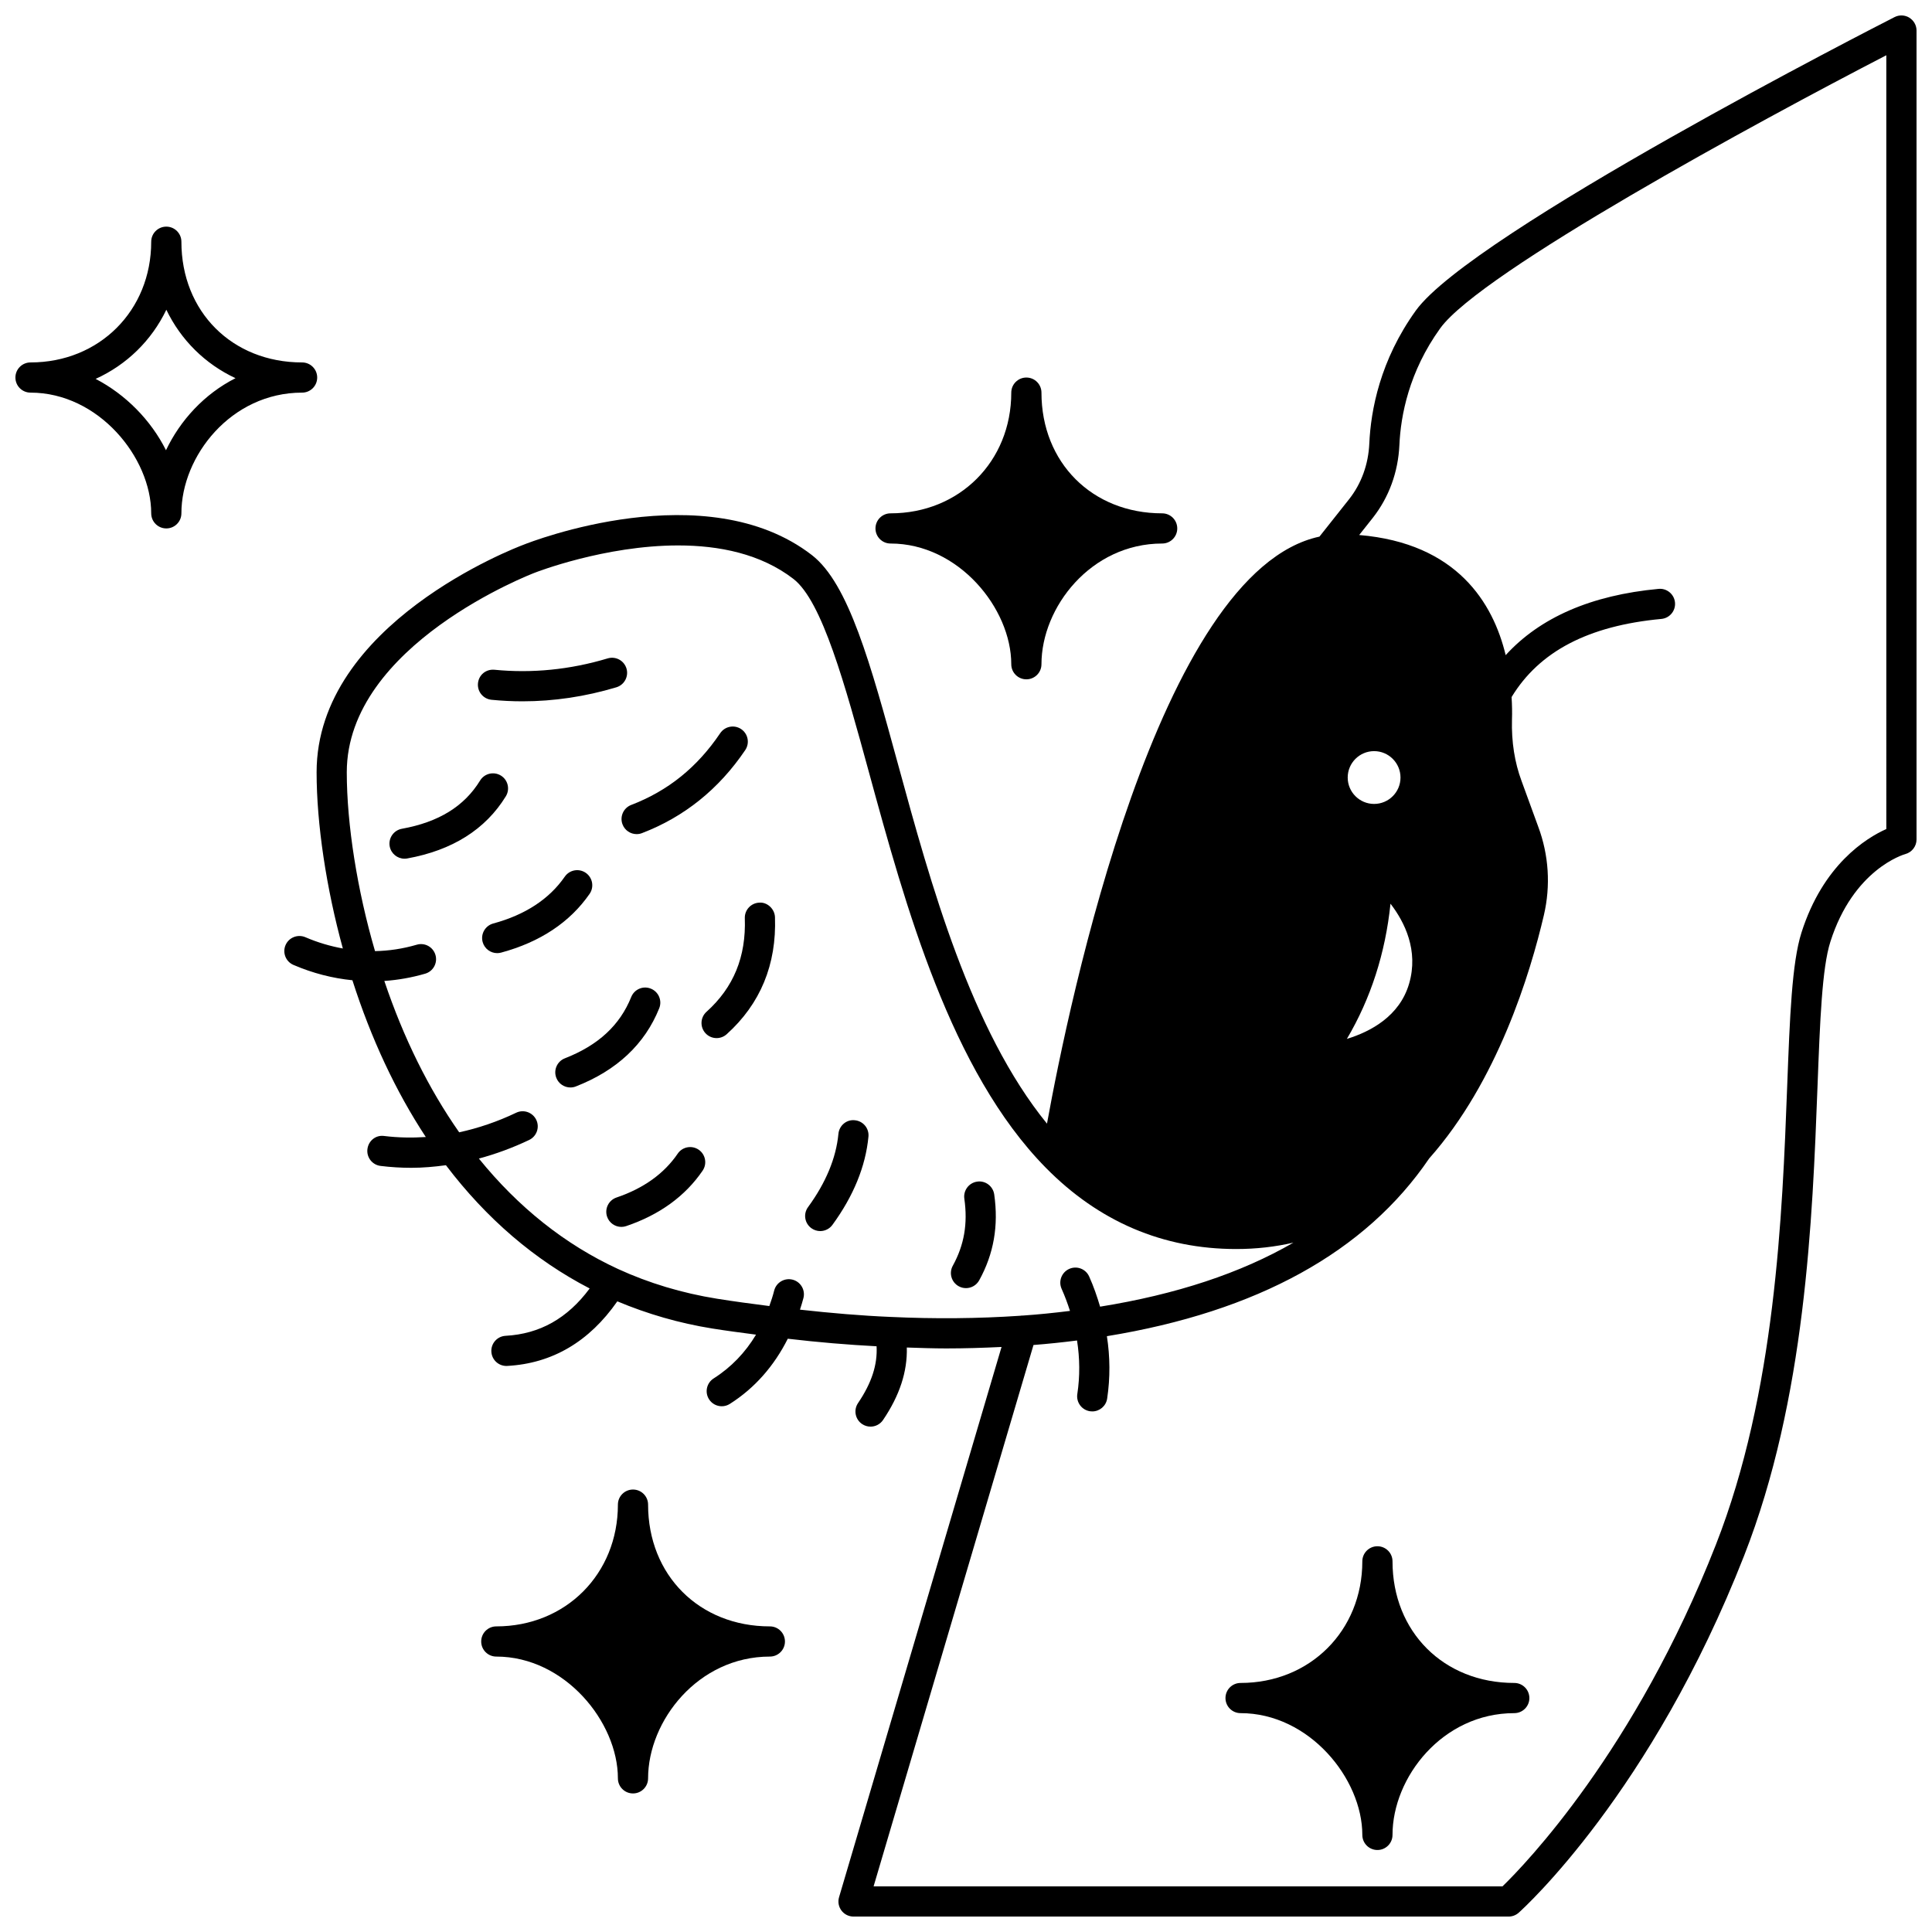
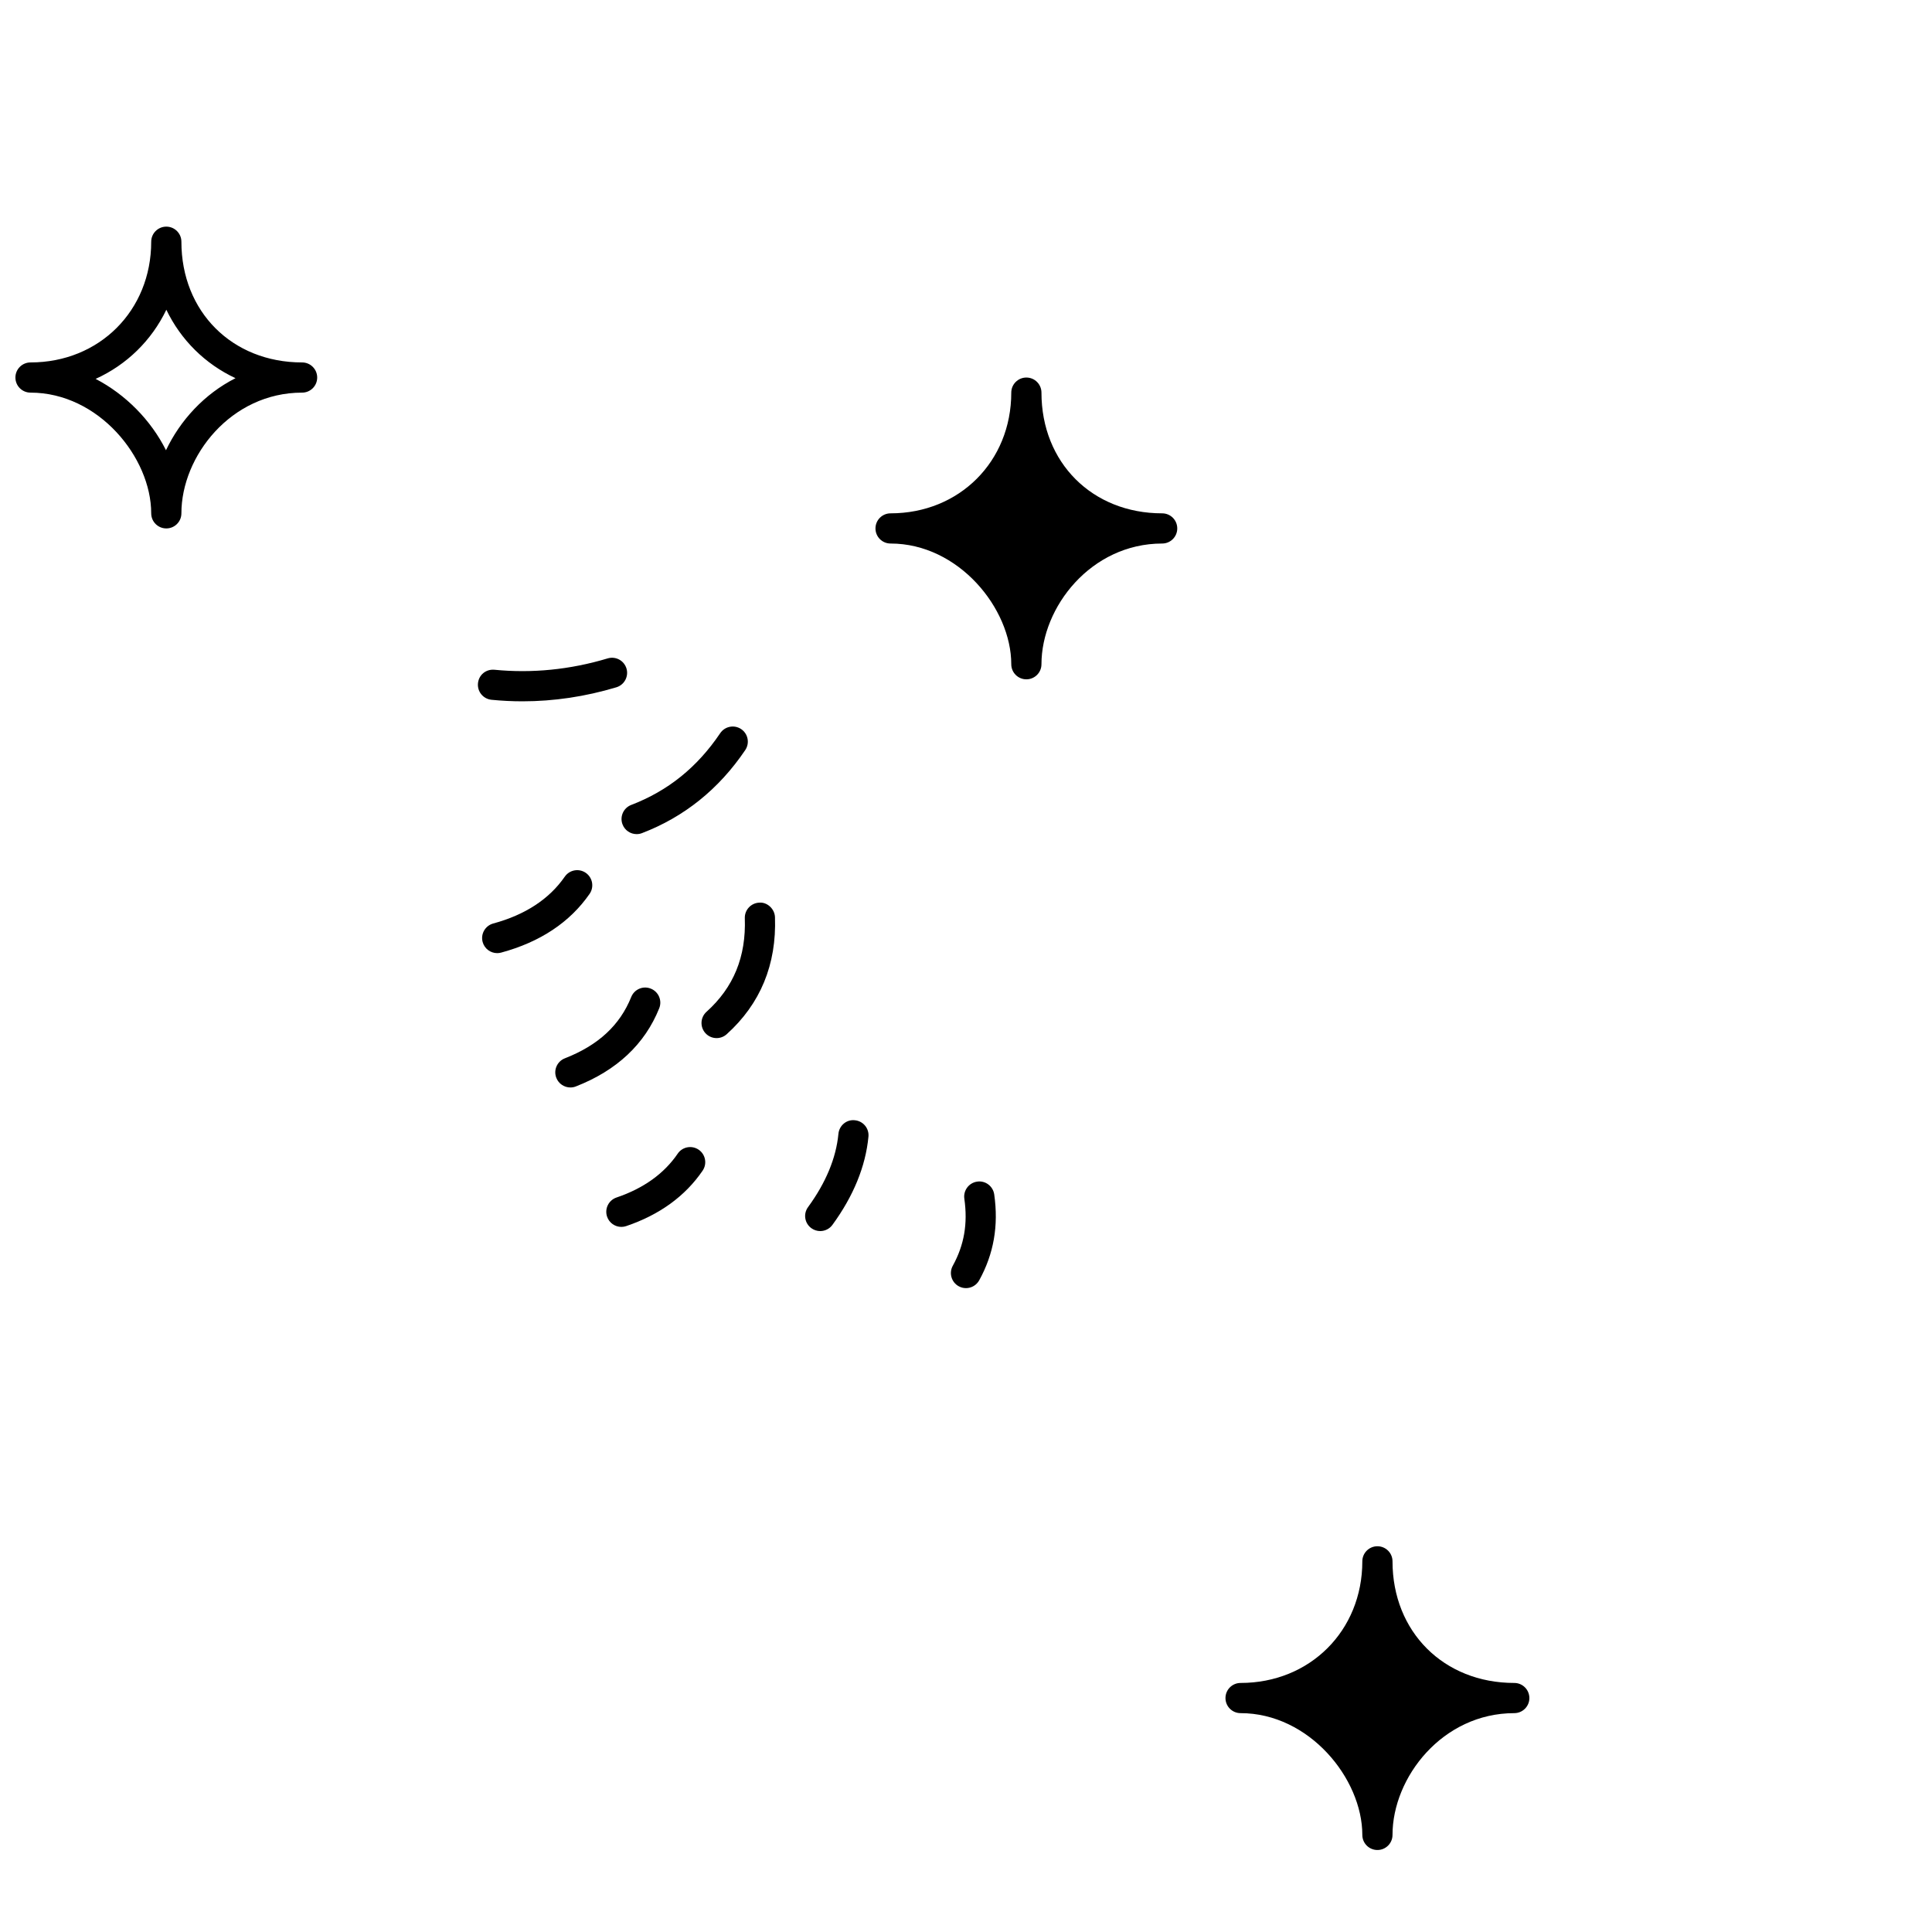
<svg xmlns="http://www.w3.org/2000/svg" width="800px" height="800px" version="1.1" viewBox="144 144 512 512">
  <defs>
    <clipPath id="b">
-       <path d="m219 148.09h432.9v503.81h-432.9z" />
-     </clipPath>
+       </clipPath>
    <clipPath id="a">
      <path d="m148.09 204h80.906v81h-80.906z" />
    </clipPath>
  </defs>
  <g clip-path="url(#b)">
-     <path d="m649.99 148.68c-1.188-0.723-2.668-0.785-3.906-0.152-4.566 2.324-111.99 57.211-126.86 77.75-9.488 13.164-11.949 26.441-12.344 35.266-0.25 5.516-2.098 10.613-5.34 14.73l-7.871 9.934c-42.68 9.176-66.352 123.3-72.207 155.57-20.18-24.777-30.809-63.516-39.457-95.16-7.324-26.789-13.109-47.953-22.828-55.5-28.043-21.699-74.496-3.535-76.383-2.777-2.234 0.832-54.891 20.973-54.891 60.32 0 13.699 2.574 30.766 6.957 46.699-3.324-0.609-6.648-1.574-9.938-2.992-2.012-0.855-4.379 0.066-5.25 2.094-0.871 2.027 0.066 4.379 2.094 5.25 5.144 2.215 10.395 3.543 15.625 4.066 4.953 15.461 11.465 29.414 19.449 41.543-3.68 0.238-7.359 0.18-11.016-0.273-2.254-0.324-4.191 1.289-4.453 3.481-0.27 2.191 1.289 4.188 3.481 4.453 2.707 0.336 5.43 0.5 8.152 0.5 3.062 0 6.121-0.273 9.168-0.688 10.75 14.172 23.539 25.133 38.098 32.664-5.891 7.934-13.215 12.047-22.285 12.547-2.207 0.121-3.898 2.008-3.769 4.211 0.117 2.133 1.879 3.777 3.988 3.777 0.074 0 0.148 0 0.223-0.008 11.961-0.656 21.734-6.453 29.168-17.117 7.957 3.34 16.387 5.793 25.16 7.199 3.832 0.617 7.723 1.113 11.602 1.629-2.856 4.766-6.609 8.664-11.23 11.602-1.863 1.184-2.414 3.656-1.23 5.519 0.758 1.199 2.055 1.855 3.379 1.855 0.734 0 1.477-0.203 2.141-0.625 6.644-4.219 11.738-10.086 15.355-17.27 8.059 0.945 15.93 1.605 23.531 2 0.266 4.883-1.312 9.734-4.914 15.051-1.238 1.828-0.758 4.312 1.07 5.555 0.688 0.465 1.465 0.688 2.238 0.688 1.281 0 2.543-0.613 3.316-1.754 4.414-6.512 6.469-12.844 6.301-19.211 3.492 0.113 6.988 0.242 10.441 0.242 4.957 0 9.832-0.156 14.664-0.387l-43.062 145.82c-0.359 1.211-0.125 2.516 0.633 3.527 0.75 1.012 1.938 1.602 3.203 1.602h173.61c0.984 0 1.93-0.363 2.668-1.02 1.422-1.273 35.18-31.945 59.715-94.559 16.324-41.594 18.137-89.359 19.465-124.23 0.672-17.633 1.199-31.559 3.414-38.516 6.098-19.188 19.348-23.102 19.879-23.25 1.734-0.477 2.957-2.059 2.957-3.875v-214.36c0-1.387-0.723-2.68-1.91-3.406zm-141.84 208.37c-3.859 0-6.996-3.141-6.996-6.996 0-3.859 3.141-6.996 6.996-6.996 3.859 0 6.996 3.141 6.996 6.996 0.004 3.856-3.137 6.996-6.996 6.996zm4.344 26.438c3.762 4.887 7.496 12.387 4.934 21.191-2.516 8.641-10.242 12.727-16.492 14.641 6.328-10.707 10.199-22.707 11.559-35.832zm-132.49 109.51c-7.691-0.32-15.777-1.012-24.004-1.926 0.328-1.023 0.656-2.043 0.922-3.09 0.543-2.141-0.75-4.32-2.894-4.863-2.141-0.531-4.312 0.75-4.863 2.894-0.352 1.391-0.793 2.746-1.285 4.102-4.637-0.59-9.297-1.211-13.879-1.945-9.211-1.477-18.043-4.125-26.23-7.883-14.012-6.469-26.379-16.312-36.863-29.258 4.473-1.207 8.934-2.836 13.324-4.93 1.996-0.953 2.84-3.34 1.887-5.328-0.957-1.992-3.348-2.84-5.328-1.887-4.984 2.383-10.051 4.09-15.102 5.188-8.102-11.57-14.758-25.023-19.836-40.113 3.629-0.246 7.254-0.887 10.832-1.926 2.121-0.617 3.336-2.84 2.719-4.957-0.617-2.113-2.816-3.348-4.957-2.719-3.707 1.078-7.348 1.625-11.062 1.699-4.695-16.062-7.484-33.566-7.484-47.398 0-33.797 49.211-52.648 49.781-52.867 0.285-0.113 18.559-7.246 38.051-7.246 10.746 0 21.875 2.172 30.551 8.887 7.606 5.906 13.629 27.945 20.012 51.285 9.637 35.25 21.633 79.121 46.848 104.74 14.07 14.297 31.051 21.547 50.473 21.547 5.234 0 10.285-0.566 15.152-1.695-13.941 8.078-31.086 13.734-51.23 16.969-0.801-2.695-1.711-5.356-2.902-8-0.906-2.012-3.262-2.91-5.289-2.004-2.012 0.91-2.91 3.273-2.004 5.289 0.871 1.934 1.582 3.879 2.211 5.84-4.164 0.516-8.328 0.953-12.453 1.23-0.262-0.012-0.5 0.02-0.754 0.055-11.078 0.75-22.621 0.859-34.34 0.309zm263.89-129.3c-5.414 2.43-16.773 9.492-22.484 27.445-2.547 7.988-3.09 22.398-3.785 40.637-1.301 34.305-3.086 81.285-18.914 121.62-21.383 54.566-50.59 84.734-56.531 90.504l-166.67 0.004 42.375-143.47c3.832-0.301 7.684-0.699 11.539-1.195 0.738 4.691 0.793 9.453 0.074 14.203-0.328 2.184 1.18 4.223 3.363 4.551 0.199 0.027 0.402 0.043 0.598 0.043 1.945 0 3.652-1.418 3.949-3.406 0.828-5.535 0.781-11.074-0.07-16.531 39.828-6.496 68.57-22.312 85.406-47.098 18.109-20.379 26.816-49.129 30.402-64.488 1.824-7.816 1.301-15.926-1.496-23.426l-4.414-12.102c-1.844-4.941-2.699-10.426-2.547-16.246 0.07-1.887 0.023-3.945-0.102-6.016 7.352-12.09 20.328-18.898 39.695-20.703 2.199-0.207 3.816-2.156 3.609-4.356-0.207-2.203-2.172-3.82-4.356-3.609-17.914 1.672-31.441 7.617-40.516 17.562-3.312-13.785-12.875-29.66-38.82-31.836l3.602-4.543c4.285-5.445 6.727-12.129 7.055-19.324 0.344-7.742 2.504-19.387 10.836-30.941 10.754-14.852 84.133-54.719 118.2-72.332z" />
-   </g>
+     </g>
  <path d="m545.3 590c-18.695 0-32.27-13.555-32.27-32.227 0-2.211-1.789-4-4-4-2.211 0-4 1.789-4 4 0 18.375-13.871 32.227-32.266 32.227-2.211 0-4 1.789-4 4 0 2.211 1.789 4 4 4 18.172 0 32.266 17.344 32.266 32.27 0 2.211 1.789 4 4 4 2.211 0 4-1.789 4-4 0-15.262 13.25-32.27 32.27-32.27 2.211 0 4-1.789 4-4-0.004-2.211-1.789-4-4-4z" />
-   <path d="m348.02 575.01c-18.695 0-32.27-13.57-32.27-32.266 0-2.211-1.789-4-4-4s-4 1.789-4 4c0 18.398-13.855 32.266-32.227 32.266-2.211 0-4 1.789-4 4 0 2.211 1.789 4 4 4 18.148 0 32.227 17.344 32.227 32.27 0 2.211 1.789 4 4 4s4-1.789 4-4c0-15.262 13.25-32.27 32.27-32.27 2.211 0 4-1.789 4-4-0.004-2.215-1.789-4-4-4z" />
  <g clip-path="url(#a)">
    <path d="m228.06 244.05c0-2.211-1.789-4-4-4-18.535 0-31.988-13.449-31.988-31.988 0-2.211-1.789-4-4-4-2.211 0-4 1.789-4 4 0 18.238-13.75 31.988-31.988 31.988-2.211 0-4 1.789-4 4 0 2.211 1.789 4 4 4 18.016 0 31.988 17.199 31.988 31.988 0 2.211 1.789 4 4 4 2.211 0 4-1.789 4-4 0-15.129 13.137-31.988 31.988-31.988 2.215 0 4-1.789 4-4zm-40.07 19.266c-4.019-8.008-10.695-14.766-18.645-18.906 8.254-3.75 14.824-10.18 18.738-18.324 3.852 8.012 10.266 14.367 18.328 18.137-8.277 4.195-14.645 11.16-18.422 19.094z" />
  </g>
  <path d="m380.01 288.04c18.016 0 31.988 17.199 31.988 31.988 0 2.211 1.789 4 4 4 2.211 0 4-1.789 4-4 0-15.129 13.137-31.988 31.988-31.988 2.211 0 4-1.789 4-4 0-2.211-1.789-4-4-4-18.535 0-31.988-13.449-31.988-31.988 0-2.211-1.789-4-4-4-2.211 0-4 1.789-4 4 0 18.238-13.75 31.988-31.988 31.988-2.211 0-4 1.789-4 4 0 2.211 1.785 4 4 4z" />
  <path d="m407.48 460.54c-0.312-2.188-2.34-3.731-4.523-3.398-2.188 0.312-3.707 2.336-3.398 4.523 0.941 6.617-0.031 12.266-3.062 17.781-1.066 1.93-0.359 4.367 1.578 5.426 0.609 0.336 1.266 0.496 1.918 0.496 1.41 0 2.777-0.75 3.508-2.074 3.859-7.004 5.16-14.449 3.981-22.754z" />
  <path d="m370.55 440.88c-2.211-0.262-4.152 1.406-4.359 3.598-0.613 6.41-3.32 12.938-8.051 19.414-1.305 1.785-0.914 4.285 0.871 5.586 0.711 0.52 1.539 0.77 2.356 0.77 1.234 0 2.449-0.57 3.234-1.641 5.586-7.652 8.797-15.516 9.547-23.375 0.211-2.195-1.398-4.144-3.598-4.352z" />
  <path d="m323.6 449.73c-3.606 5.293-9.066 9.203-16.211 11.621-2.09 0.707-3.215 2.977-2.508 5.07 0.562 1.668 2.121 2.719 3.785 2.719 0.426 0 0.855-0.066 1.281-0.211 8.828-2.988 15.641-7.93 20.254-14.691 1.246-1.824 0.773-4.312-1.051-5.559-1.82-1.238-4.309-0.777-5.551 1.051z" />
  <path d="m345.24 383.21c-2.207 0.078-3.93 1.926-3.856 4.133 0.359 10.207-2.961 18.32-10.156 24.797-1.641 1.477-1.77 4.008-0.297 5.644 0.789 0.879 1.879 1.324 2.973 1.324 0.953 0 1.91-0.34 2.676-1.027 8.938-8.051 13.242-18.484 12.797-31.023-0.078-2.203-2.062-4.016-4.137-3.848z" />
  <path d="m318.7 411.2c0.824-2.051-0.172-4.379-2.223-5.199-2.051-0.84-4.379 0.168-5.199 2.223-3.004 7.481-8.75 12.793-17.578 16.238-2.059 0.805-3.078 3.117-2.269 5.18 0.617 1.582 2.129 2.547 3.727 2.547 0.484 0 0.977-0.082 1.453-0.273 10.84-4.234 18.273-11.203 22.09-20.715z" />
  <path d="m300.25 380.88c1.254-1.816 0.805-4.301-1.012-5.566-1.824-1.258-4.305-0.805-5.566 1.012-4.113 5.938-10.492 10.117-18.953 12.41-2.133 0.578-3.391 2.769-2.812 4.906 0.484 1.781 2.094 2.949 3.856 2.949 0.348 0 0.699-0.043 1.051-0.141 10.328-2.793 18.215-8.035 23.438-15.57z" />
  <path d="m308.98 362.48c0.609 1.59 2.125 2.57 3.734 2.57 0.477 0 0.961-0.082 1.426-0.266 11.191-4.281 20.395-11.691 27.359-22.008 1.234-1.832 0.75-4.312-1.078-5.555-1.836-1.234-4.32-0.75-5.555 1.078-6.109 9.055-13.828 15.273-23.582 19.016-2.059 0.789-3.098 3.098-2.305 5.164z" />
-   <path d="m278.05 355.03c1.156-1.883 0.566-4.348-1.316-5.5-1.891-1.148-4.352-0.562-5.5 1.316-4.199 6.844-10.98 11.027-20.734 12.789-2.176 0.395-3.613 2.477-3.227 4.644 0.352 1.93 2.035 3.285 3.93 3.285 0.234 0 0.477-0.02 0.715-0.062 11.961-2.16 20.75-7.703 26.133-16.473z" />
  <path d="m274.25 329.45c2.734 0.27 5.465 0.406 8.207 0.406 8.32 0 16.656-1.246 24.887-3.715 2.109-0.637 3.312-2.867 2.68-4.981-0.641-2.109-2.848-3.312-4.981-2.68-9.926 2.984-20.031 3.992-30 3.012-2.297-0.207-4.16 1.391-4.375 3.582-0.219 2.203 1.387 4.156 3.582 4.375z" />
</svg>